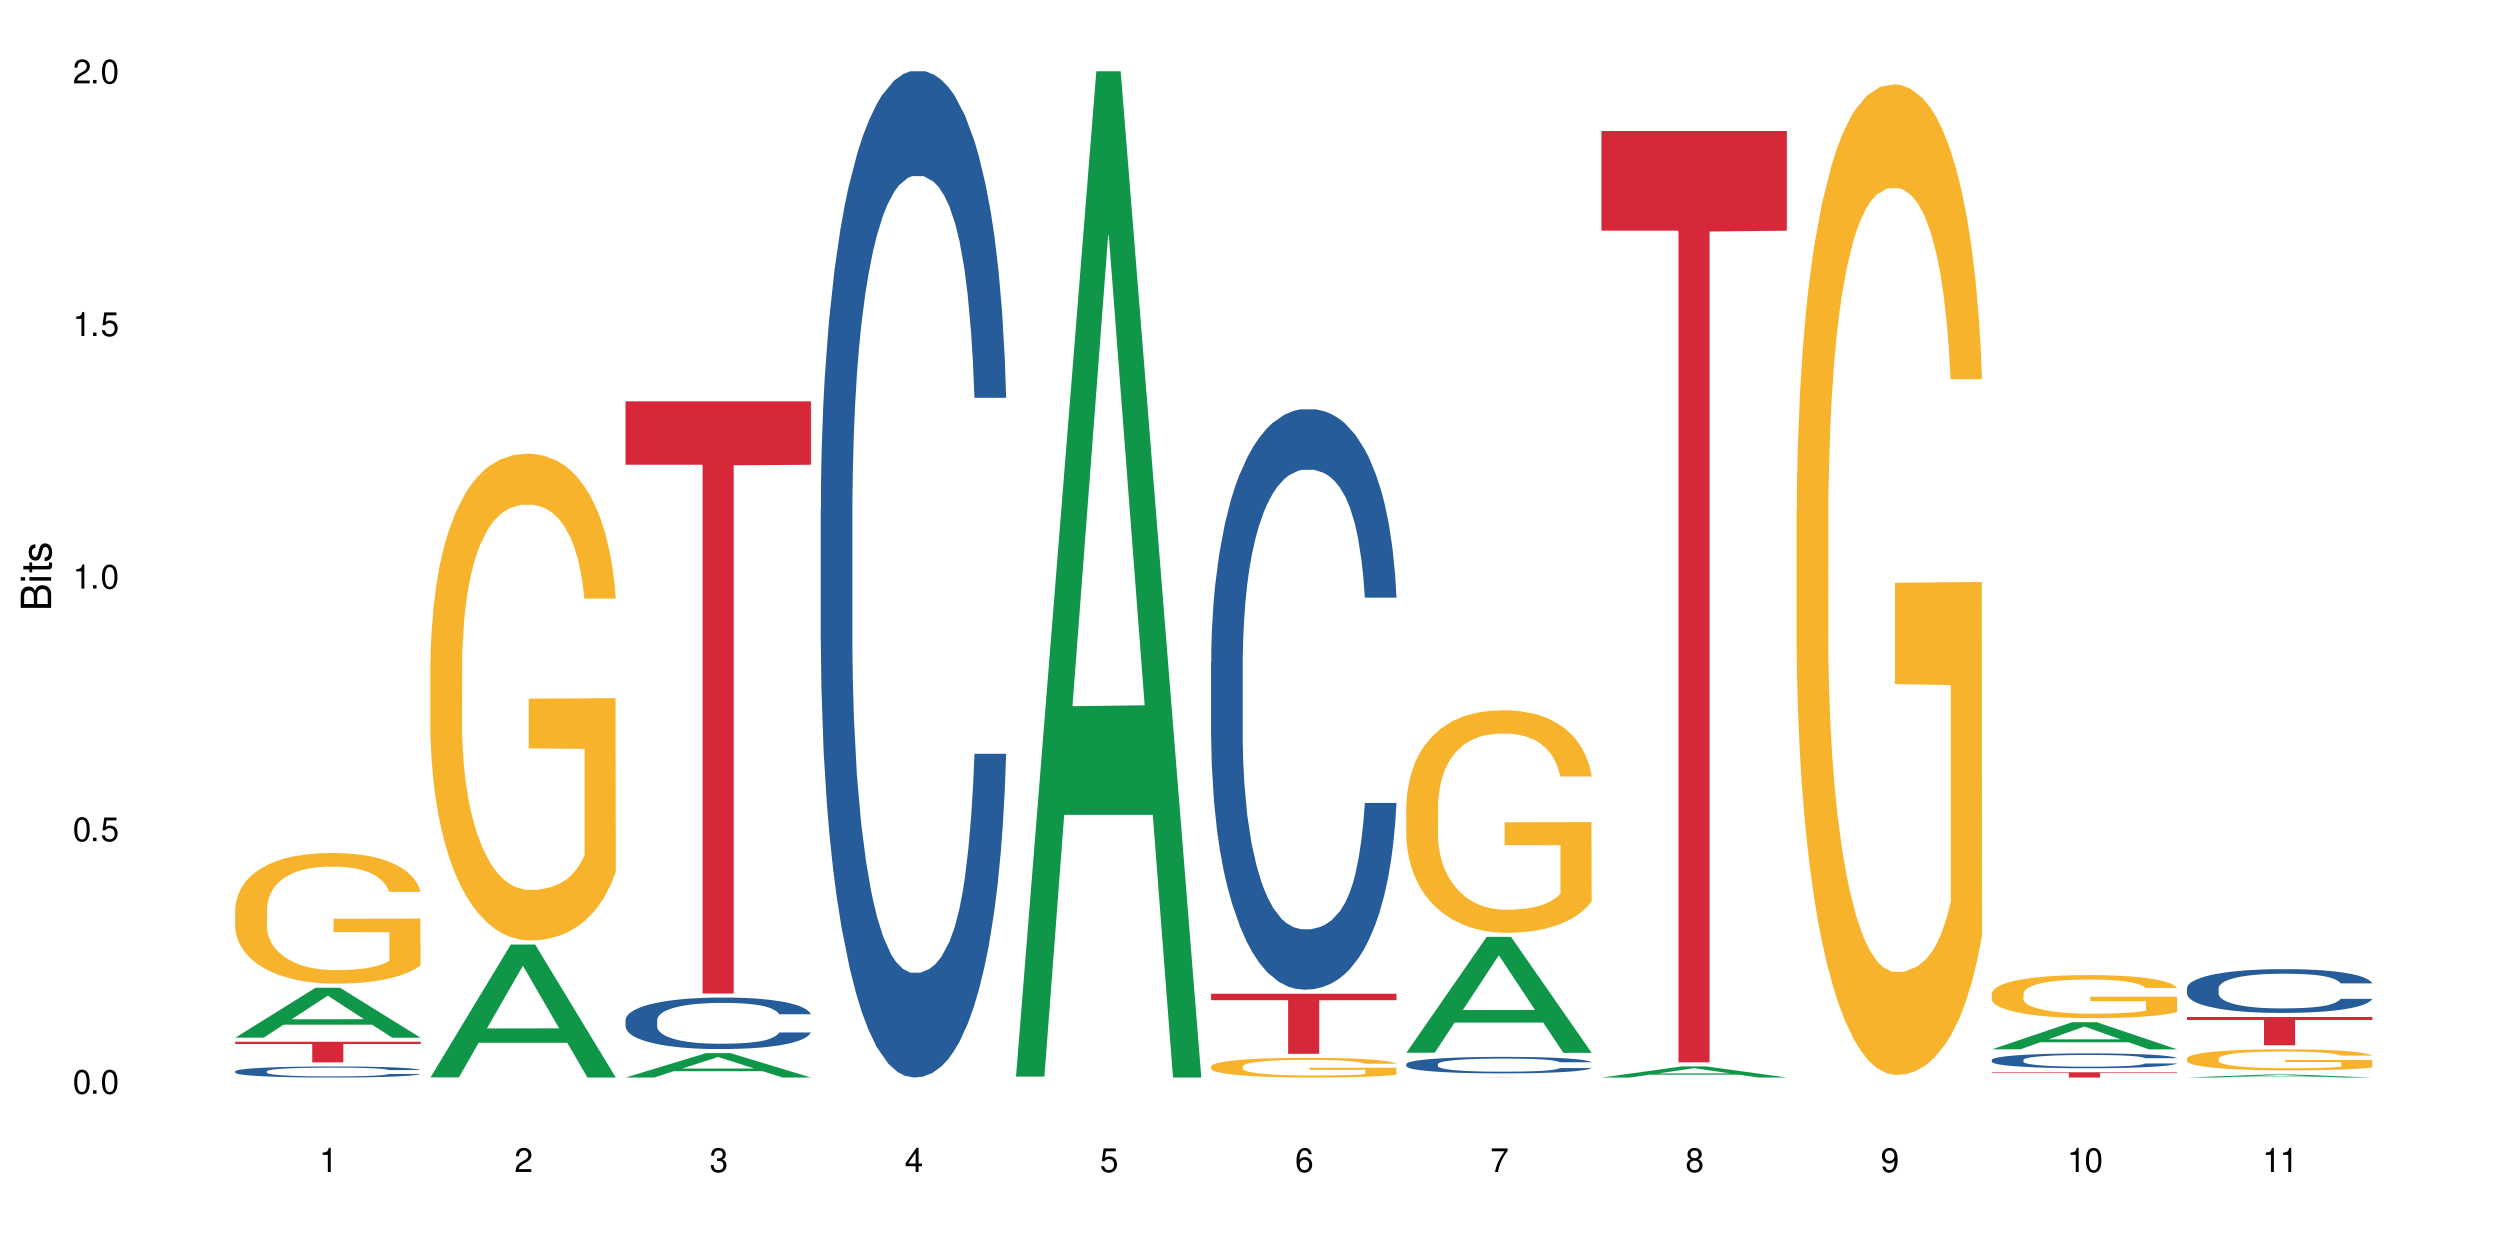
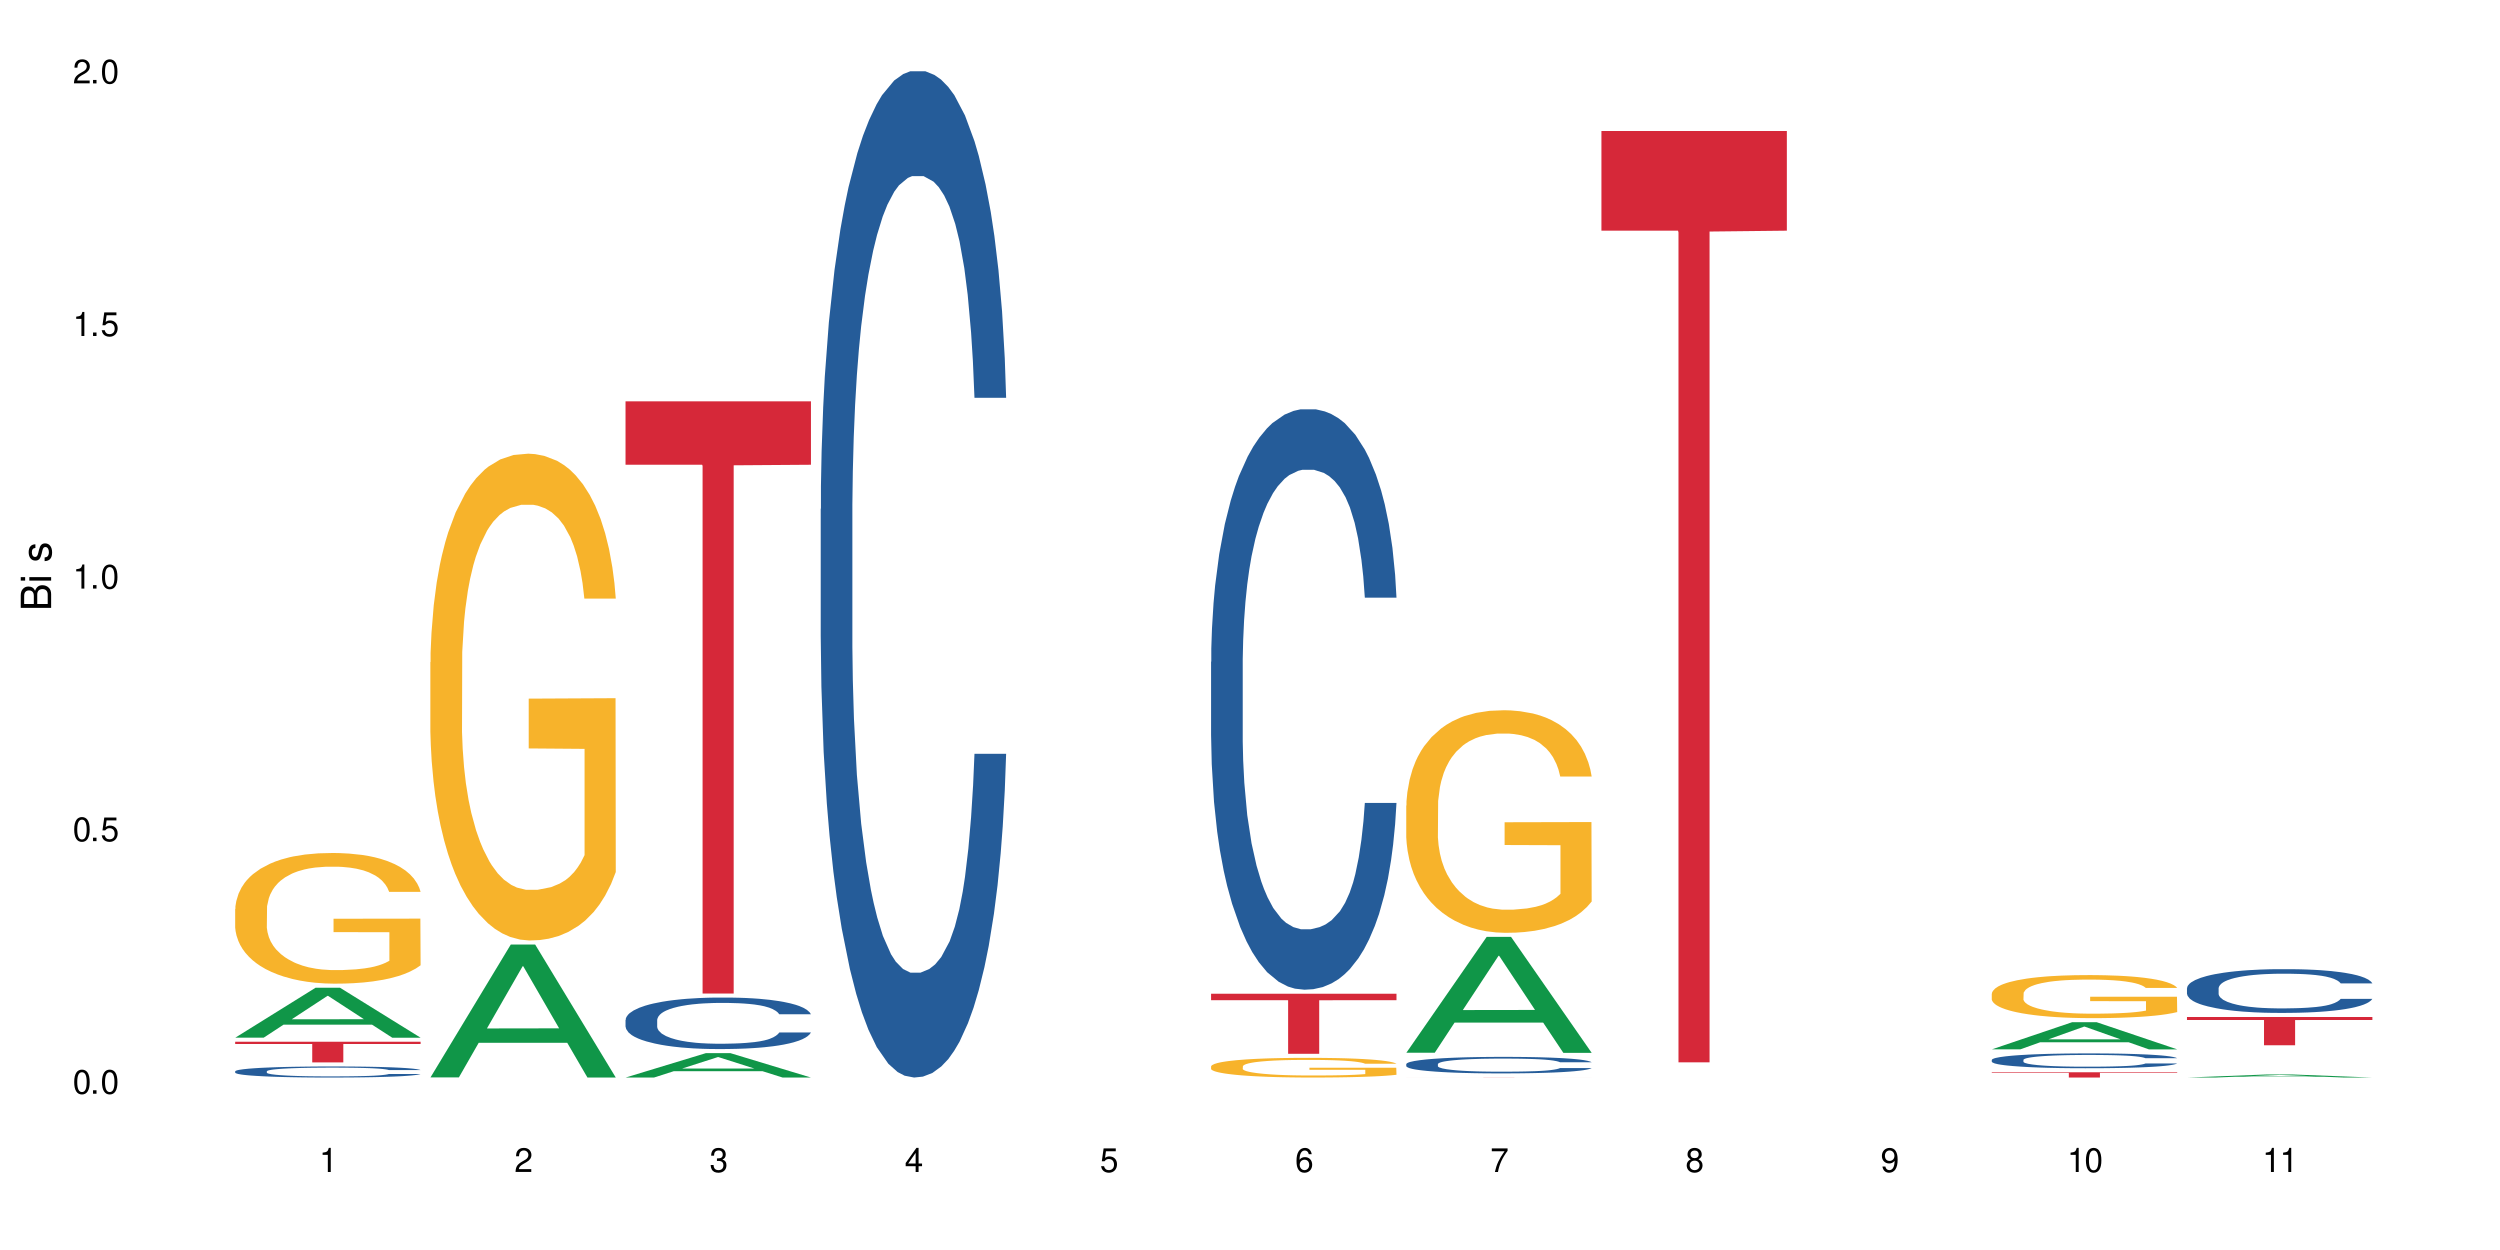
<svg xmlns="http://www.w3.org/2000/svg" xmlns:xlink="http://www.w3.org/1999/xlink" width="720" height="360" viewBox="0 0 720 360">
  <defs>
    <g>
      <g id="glyph-0-0">
</g>
      <g id="glyph-0-1">
        <path d="M 2.641 -6.938 C 2 -6.938 1.422 -6.656 1.078 -6.172 C 0.641 -5.562 0.406 -4.641 0.406 -3.359 C 0.406 -1.016 1.188 0.219 2.641 0.219 C 4.078 0.219 4.859 -1.016 4.859 -3.297 C 4.859 -4.641 4.656 -5.547 4.203 -6.172 C 3.844 -6.656 3.281 -6.938 2.641 -6.938 Z M 2.641 -6.188 C 3.547 -6.188 4 -5.25 4 -3.375 C 4 -1.406 3.562 -0.484 2.625 -0.484 C 1.734 -0.484 1.281 -1.438 1.281 -3.344 C 1.281 -5.25 1.734 -6.188 2.641 -6.188 Z M 2.641 -6.188 " />
      </g>
      <g id="glyph-0-2">
        <path d="M 1.828 -1 L 0.828 -1 L 0.828 0 L 1.828 0 Z M 1.828 -1 " />
      </g>
      <g id="glyph-0-3">
        <path d="M 4.562 -6.797 L 1.062 -6.797 L 0.547 -3.094 L 1.328 -3.094 C 1.719 -3.562 2.047 -3.734 2.578 -3.734 C 3.484 -3.734 4.062 -3.109 4.062 -2.094 C 4.062 -1.125 3.484 -0.531 2.578 -0.531 C 1.828 -0.531 1.375 -0.906 1.188 -1.672 L 0.328 -1.672 C 0.453 -1.109 0.547 -0.844 0.75 -0.594 C 1.125 -0.078 1.828 0.219 2.594 0.219 C 3.969 0.219 4.922 -0.781 4.922 -2.219 C 4.922 -3.562 4.031 -4.484 2.719 -4.484 C 2.25 -4.484 1.859 -4.359 1.469 -4.062 L 1.734 -5.969 L 4.562 -5.969 Z M 4.562 -6.797 " />
      </g>
      <g id="glyph-0-4">
        <path d="M 2.484 -4.938 L 2.484 0 L 3.328 0 L 3.328 -6.938 L 2.766 -6.938 C 2.469 -5.875 2.281 -5.734 0.984 -5.562 L 0.984 -4.938 Z M 2.484 -4.938 " />
      </g>
      <g id="glyph-0-5">
        <path d="M 4.859 -0.828 L 1.281 -0.828 C 1.359 -1.406 1.672 -1.781 2.5 -2.281 L 3.469 -2.828 C 4.406 -3.344 4.906 -4.062 4.906 -4.906 C 4.906 -5.484 4.672 -6.031 4.266 -6.406 C 3.859 -6.766 3.375 -6.938 2.719 -6.938 C 1.859 -6.938 1.219 -6.625 0.844 -6.031 C 0.609 -5.672 0.5 -5.234 0.484 -4.531 L 1.328 -4.531 C 1.359 -5.016 1.406 -5.281 1.531 -5.516 C 1.75 -5.938 2.188 -6.203 2.703 -6.203 C 3.469 -6.203 4.031 -5.641 4.031 -4.891 C 4.031 -4.344 3.719 -3.859 3.125 -3.516 L 2.234 -3 C 0.812 -2.172 0.406 -1.531 0.328 -0.016 L 4.859 -0.016 Z M 4.859 -0.828 " />
      </g>
      <g id="glyph-0-6">
        <path d="M 2.125 -3.188 L 2.578 -3.188 C 3.5 -3.188 3.984 -2.766 3.984 -1.922 C 3.984 -1.062 3.469 -0.531 2.594 -0.531 C 1.656 -0.531 1.203 -1 1.156 -2.016 L 0.312 -2.016 C 0.344 -1.453 0.438 -1.094 0.609 -0.781 C 0.953 -0.109 1.625 0.219 2.547 0.219 C 3.953 0.219 4.859 -0.625 4.859 -1.938 C 4.859 -2.828 4.516 -3.297 3.703 -3.594 C 4.344 -3.844 4.656 -4.328 4.656 -5.031 C 4.656 -6.219 3.875 -6.938 2.578 -6.938 C 1.203 -6.938 0.484 -6.172 0.453 -4.703 L 1.297 -4.703 C 1.312 -5.125 1.344 -5.359 1.453 -5.578 C 1.641 -5.969 2.062 -6.203 2.594 -6.203 C 3.344 -6.203 3.797 -5.75 3.797 -5 C 3.797 -4.516 3.609 -4.219 3.25 -4.047 C 3.016 -3.953 2.703 -3.922 2.125 -3.906 Z M 2.125 -3.188 " />
      </g>
      <g id="glyph-0-7">
        <path d="M 3.141 -1.672 L 3.141 0 L 3.984 0 L 3.984 -1.672 L 4.984 -1.672 L 4.984 -2.438 L 3.984 -2.438 L 3.984 -6.938 L 3.359 -6.938 L 0.266 -2.578 L 0.266 -1.672 Z M 3.141 -2.438 L 1 -2.438 L 3.141 -5.5 Z M 3.141 -2.438 " />
      </g>
      <g id="glyph-0-8">
        <path d="M 4.781 -5.125 C 4.609 -6.266 3.891 -6.938 2.844 -6.938 C 2.094 -6.938 1.422 -6.578 1.031 -5.953 C 0.594 -5.266 0.406 -4.422 0.406 -3.172 C 0.406 -2 0.578 -1.25 0.984 -0.641 C 1.359 -0.078 1.953 0.219 2.703 0.219 C 3.984 0.219 4.922 -0.75 4.922 -2.094 C 4.922 -3.375 4.062 -4.281 2.844 -4.281 C 2.172 -4.281 1.641 -4.031 1.281 -3.516 C 1.281 -5.234 1.828 -6.188 2.797 -6.188 C 3.391 -6.188 3.797 -5.797 3.938 -5.125 Z M 2.734 -3.531 C 3.547 -3.531 4.062 -2.953 4.062 -2.031 C 4.062 -1.156 3.484 -0.531 2.703 -0.531 C 1.922 -0.531 1.328 -1.188 1.328 -2.078 C 1.328 -2.938 1.906 -3.531 2.734 -3.531 Z M 2.734 -3.531 " />
      </g>
      <g id="glyph-0-9">
        <path d="M 4.984 -6.797 L 0.438 -6.797 L 0.438 -5.969 L 4.109 -5.969 C 2.5 -3.656 1.828 -2.234 1.328 0 L 2.219 0 C 2.594 -2.172 3.453 -4.047 4.984 -6.094 Z M 4.984 -6.797 " />
      </g>
      <g id="glyph-0-10">
        <path d="M 3.75 -3.656 C 4.469 -4.094 4.688 -4.438 4.688 -5.078 C 4.688 -6.172 3.844 -6.938 2.641 -6.938 C 1.438 -6.938 0.594 -6.172 0.594 -5.094 C 0.594 -4.438 0.812 -4.094 1.516 -3.656 C 0.734 -3.266 0.359 -2.703 0.359 -1.922 C 0.359 -0.656 1.281 0.219 2.641 0.219 C 3.984 0.219 4.922 -0.656 4.922 -1.922 C 4.922 -2.703 4.531 -3.266 3.75 -3.656 Z M 2.641 -6.188 C 3.359 -6.188 3.812 -5.75 3.812 -5.062 C 3.812 -4.406 3.344 -3.984 2.641 -3.984 C 1.922 -3.984 1.453 -4.406 1.453 -5.078 C 1.453 -5.75 1.922 -6.188 2.641 -6.188 Z M 2.641 -3.266 C 3.484 -3.266 4.062 -2.719 4.062 -1.906 C 4.062 -1.078 3.484 -0.531 2.625 -0.531 C 1.797 -0.531 1.219 -1.094 1.219 -1.906 C 1.219 -2.719 1.781 -3.266 2.641 -3.266 Z M 2.641 -3.266 " />
      </g>
      <g id="glyph-0-11">
        <path d="M 0.516 -1.578 C 0.672 -0.453 1.406 0.219 2.438 0.219 C 3.188 0.219 3.859 -0.141 4.266 -0.766 C 4.688 -1.453 4.891 -2.297 4.891 -3.547 C 4.891 -4.719 4.703 -5.453 4.312 -6.078 C 3.938 -6.641 3.344 -6.938 2.594 -6.938 C 1.297 -6.938 0.359 -5.969 0.359 -4.625 C 0.359 -3.344 1.234 -2.453 2.453 -2.453 C 3.094 -2.453 3.578 -2.672 4.016 -3.203 C 4 -1.484 3.469 -0.531 2.5 -0.531 C 1.906 -0.531 1.484 -0.906 1.359 -1.578 Z M 2.578 -6.203 C 3.375 -6.203 3.969 -5.531 3.969 -4.641 C 3.969 -3.797 3.391 -3.188 2.547 -3.188 C 1.734 -3.188 1.234 -3.766 1.234 -4.688 C 1.234 -5.562 1.797 -6.203 2.578 -6.203 Z M 2.578 -6.203 " />
      </g>
      <g id="glyph-1-0">
</g>
      <g id="glyph-1-1">
        <path d="M 0 -0.953 L 0 -4.891 C 0 -5.719 -0.234 -6.344 -0.734 -6.797 C -1.188 -7.234 -1.812 -7.469 -2.5 -7.469 C -3.547 -7.469 -4.188 -7 -4.625 -5.875 C -4.984 -6.688 -5.625 -7.094 -6.531 -7.094 C -7.172 -7.094 -7.734 -6.859 -8.141 -6.391 C -8.562 -5.922 -8.75 -5.344 -8.75 -4.5 L -8.75 -0.953 Z M -4.984 -2.062 L -7.766 -2.062 L -7.766 -4.219 C -7.766 -4.844 -7.688 -5.203 -7.453 -5.5 C -7.219 -5.812 -6.859 -5.969 -6.375 -5.969 C -5.891 -5.969 -5.531 -5.812 -5.297 -5.5 C -5.062 -5.203 -4.984 -4.844 -4.984 -4.219 Z M -0.984 -2.062 L -4 -2.062 L -4 -4.781 C -4 -5.766 -3.438 -6.359 -2.484 -6.359 C -1.547 -6.359 -0.984 -5.766 -0.984 -4.781 Z M -0.984 -2.062 " />
      </g>
      <g id="glyph-1-2">
        <path d="M -6.281 -1.797 L -6.281 -0.797 L 0 -0.797 L 0 -1.797 Z M -8.75 -1.797 L -8.75 -0.797 L -7.484 -0.797 L -7.484 -1.797 Z M -8.75 -1.797 " />
      </g>
      <g id="glyph-1-3">
-         <path d="M -6.281 -3.047 L -6.281 -2.016 L -8.016 -2.016 L -8.016 -1.016 L -6.281 -1.016 L -6.281 -0.172 L -5.469 -0.172 L -5.469 -1.016 L -0.719 -1.016 C -0.078 -1.016 0.281 -1.453 0.281 -2.234 C 0.281 -2.5 0.25 -2.719 0.188 -3.047 L -0.641 -3.047 C -0.609 -2.906 -0.594 -2.766 -0.594 -2.562 C -0.594 -2.141 -0.719 -2.016 -1.156 -2.016 L -5.469 -2.016 L -5.469 -3.047 Z M -6.281 -3.047 " />
-       </g>
+         </g>
      <g id="glyph-1-4">
        <path d="M -4.531 -5.25 C -5.766 -5.25 -6.469 -4.422 -6.469 -2.969 C -6.469 -1.516 -5.719 -0.562 -4.547 -0.562 C -3.562 -0.562 -3.094 -1.062 -2.734 -2.562 L -2.516 -3.484 C -2.344 -4.188 -2.094 -4.469 -1.641 -4.469 C -1.047 -4.469 -0.641 -3.875 -0.641 -3 C -0.641 -2.453 -0.797 -2 -1.062 -1.75 C -1.25 -1.594 -1.422 -1.531 -1.875 -1.469 L -1.875 -0.406 C -0.422 -0.453 0.281 -1.266 0.281 -2.922 C 0.281 -4.5 -0.5 -5.516 -1.719 -5.516 C -2.656 -5.516 -3.172 -4.984 -3.469 -3.734 L -3.703 -2.766 C -3.891 -1.953 -4.156 -1.609 -4.594 -1.609 C -5.188 -1.609 -5.547 -2.125 -5.547 -2.938 C -5.547 -3.75 -5.203 -4.172 -4.531 -4.203 Z M -4.531 -5.25 " />
      </g>
    </g>
  </defs>
  <rect x="-72" y="-36" width="864" height="432" fill="rgb(100%, 100%, 100%)" fill-opacity="1" />
  <path fill-rule="nonzero" fill="rgb(6.275%, 58.824%, 28.235%)" fill-opacity="1" d="M 67.73 298.848 L 67.789 298.836 L 90.895 284.461 L 97.91 284.461 L 121.133 298.863 L 112.973 298.863 L 107.152 295.105 L 81.652 295.105 L 75.945 298.848 L 67.73 298.848 L 84.105 293.547 L 104.816 293.535 L 94.488 286.812 L 94.375 286.801 L 94.262 286.84 L 84.047 293.535 L 84.105 293.547 Z M 67.73 298.848 " />
  <path fill-rule="nonzero" fill="rgb(14.51%, 36.078%, 60%)" fill-opacity="1" d="M 67.73 308.531 L 67.797 308.527 L 67.797 308.461 L 67.992 308.348 L 68.449 308.207 L 68.902 308.113 L 70.074 307.941 L 71.703 307.773 L 73.398 307.648 L 74.633 307.57 L 75.742 307.512 L 78.281 307.406 L 79.91 307.348 L 81.668 307.301 L 83.816 307.25 L 85.379 307.223 L 88.895 307.176 L 91.5 307.152 L 93.52 307.145 L 97.883 307.145 L 100.488 307.156 L 102.375 307.172 L 104.461 307.195 L 106.219 307.223 L 109.281 307.285 L 112.016 307.367 L 113.254 307.414 L 115.207 307.504 L 116.703 307.59 L 117.746 307.668 L 118.918 307.773 L 119.961 307.906 L 120.742 308.055 L 121.133 308.18 L 112.016 308.18 L 111.559 308.062 L 111.039 307.973 L 110.062 307.852 L 109.086 307.77 L 107.715 307.684 L 106.48 307.629 L 104.785 307.574 L 103.289 307.539 L 101.727 307.512 L 100.227 307.496 L 97.363 307.477 L 94.039 307.477 L 92.805 307.484 L 90.262 307.508 L 88.895 307.527 L 86.941 307.566 L 85.574 307.605 L 83.945 307.664 L 82.84 307.715 L 81.473 307.789 L 80.496 307.855 L 79.387 307.953 L 78.738 308.023 L 78.152 308.105 L 77.629 308.203 L 77.238 308.305 L 76.977 308.414 L 76.848 308.516 L 76.848 308.969 L 76.977 309.074 L 77.305 309.195 L 78.152 309.375 L 79.387 309.527 L 80.82 309.652 L 82.188 309.738 L 82.969 309.777 L 84.012 309.824 L 85.641 309.883 L 87.984 309.941 L 89.352 309.965 L 91.438 309.988 L 93.586 310 L 96.449 310 L 98.988 309.988 L 100.684 309.973 L 102.441 309.949 L 104.852 309.902 L 106.348 309.855 L 107.652 309.801 L 108.629 309.742 L 109.281 309.699 L 110.258 309.605 L 111.039 309.508 L 111.625 309.406 L 112.016 309.309 L 121.133 309.309 L 120.742 309.422 L 120.156 309.539 L 119.57 309.621 L 118.656 309.723 L 117.613 309.812 L 116.117 309.914 L 114.879 309.984 L 113.254 310.055 L 111.754 310.109 L 110.125 310.16 L 107.715 310.219 L 106.152 310.246 L 104.461 310.273 L 102.441 310.297 L 99.902 310.316 L 97.168 310.328 L 94.625 310.332 L 91.891 310.328 L 89.871 310.316 L 87.203 310.289 L 83.883 310.234 L 81.473 310.18 L 79.582 310.125 L 77.957 310.066 L 76.133 309.988 L 73.789 309.859 L 72.355 309.762 L 71.379 309.68 L 70.27 309.566 L 69.488 309.465 L 68.578 309.301 L 67.926 309.094 L 67.73 308.934 Z M 67.73 308.531 " />
  <path fill-rule="nonzero" fill="rgb(96.863%, 70.196%, 16.863%)" fill-opacity="1" d="M 67.73 261.781 L 67.797 261.746 L 67.797 261.059 L 68.055 259.512 L 68.707 257.379 L 69.555 255.629 L 70.465 254.254 L 71.051 253.531 L 72.027 252.5 L 72.875 251.742 L 75.023 250.195 L 77.762 248.754 L 79.258 248.133 L 80.949 247.551 L 83.359 246.898 L 84.469 246.656 L 87.855 246.105 L 91.695 245.762 L 95.93 245.66 L 97.883 245.695 L 100.555 245.832 L 104.199 246.211 L 106.285 246.555 L 107.91 246.898 L 109.605 247.344 L 111.688 248.031 L 113.645 248.855 L 115.207 249.68 L 116.77 250.711 L 118.07 251.812 L 119.18 253.016 L 120.156 254.457 L 120.742 255.66 L 121.133 256.863 L 112.078 256.863 L 111.559 255.66 L 110.973 254.734 L 109.996 253.598 L 109.02 252.773 L 108.043 252.121 L 106.219 251.227 L 104.656 250.676 L 102.703 250.195 L 100.812 249.887 L 98.664 249.68 L 97.363 249.613 L 93.91 249.613 L 90.785 249.852 L 88.961 250.129 L 87.66 250.402 L 85.836 250.918 L 84.727 251.332 L 84.078 251.605 L 82.125 252.672 L 80.82 253.633 L 80.105 254.285 L 79.191 255.316 L 78.543 256.246 L 77.824 257.621 L 77.434 258.652 L 76.914 260.988 L 76.848 267.176 L 77.043 268.484 L 77.434 269.891 L 77.957 271.129 L 78.738 272.434 L 79.52 273.434 L 80.887 274.773 L 82.059 275.668 L 82.969 276.25 L 84.727 277.18 L 85.445 277.488 L 87.137 278.105 L 88.895 278.59 L 91.047 279 L 92.672 279.207 L 95.277 279.379 L 98.598 279.379 L 102.508 279.172 L 104.98 278.898 L 106.676 278.621 L 107.781 278.383 L 109.148 278.004 L 110.125 277.66 L 111.039 277.281 L 112.145 276.699 L 112.145 268.484 L 96.059 268.449 L 96.059 264.598 L 121.066 264.562 L 121.133 278.004 L 119.766 278.934 L 118.07 279.824 L 116.441 280.512 L 114.75 281.098 L 112.34 281.75 L 110.387 282.164 L 107.391 282.645 L 104.656 282.953 L 101.789 283.16 L 99.25 283.262 L 96.254 283.297 L 93.586 283.227 L 90.719 283.023 L 88.441 282.746 L 86.355 282.402 L 84.273 281.957 L 81.668 281.234 L 79.973 280.648 L 78.215 279.93 L 76.457 279.07 L 74.895 278.141 L 73.852 277.418 L 72.812 276.594 L 71.703 275.562 L 70.66 274.395 L 69.879 273.328 L 69.164 272.125 L 68.645 270.992 L 68.121 269.445 L 67.859 268.207 L 67.73 267.141 Z M 67.73 261.781 " />
  <path fill-rule="nonzero" fill="rgb(83.922%, 15.686%, 22.353%)" fill-opacity="1" d="M 67.73 300.027 L 121.133 300.027 L 121.133 300.664 L 98.875 300.672 L 98.875 305.98 L 89.922 305.98 L 89.922 300.676 L 89.793 300.664 L 67.73 300.664 Z M 67.73 300.027 " />
  <path fill-rule="nonzero" fill="rgb(6.275%, 58.824%, 28.235%)" fill-opacity="1" d="M 123.941 310.297 L 124 310.262 L 147.105 272.027 L 154.125 272.027 L 177.344 310.332 L 169.184 310.332 L 163.367 300.332 L 137.863 300.332 L 132.156 310.297 L 123.941 310.297 L 140.316 296.195 L 161.027 296.16 L 150.699 278.285 L 150.586 278.25 L 150.473 278.355 L 140.258 296.16 L 140.316 296.195 Z M 123.941 310.297 " />
  <path fill-rule="nonzero" fill="rgb(96.863%, 70.196%, 16.863%)" fill-opacity="1" d="M 123.941 190.707 L 124.008 190.578 L 124.008 188.02 L 124.27 182.258 L 124.918 174.316 L 125.766 167.789 L 126.676 162.668 L 127.266 159.977 L 128.242 156.137 L 129.086 153.32 L 131.234 147.559 L 133.973 142.18 L 135.469 139.875 L 137.164 137.699 L 139.57 135.266 L 140.68 134.371 L 144.066 132.32 L 147.906 131.039 L 152.141 130.656 L 154.094 130.785 L 156.766 131.297 L 160.41 132.703 L 162.496 133.984 L 164.125 135.266 L 165.816 136.93 L 167.902 139.492 L 169.855 142.562 L 171.418 145.637 L 172.98 149.477 L 174.281 153.574 L 175.391 158.059 L 176.367 163.434 L 176.953 167.918 L 177.344 172.398 L 168.293 172.398 L 167.77 167.918 L 167.184 164.461 L 166.207 160.234 L 165.23 157.16 L 164.254 154.727 L 162.43 151.398 L 160.867 149.352 L 158.914 147.559 L 157.023 146.406 L 154.875 145.637 L 153.574 145.383 L 150.121 145.383 L 146.996 146.277 L 145.172 147.301 L 143.871 148.324 L 142.047 150.246 L 140.941 151.781 L 140.289 152.809 L 138.336 156.777 L 137.031 160.363 L 136.316 162.793 L 135.402 166.637 L 134.754 170.094 L 134.035 175.215 L 133.645 179.055 L 133.125 187.762 L 133.059 210.809 L 133.254 215.676 L 133.645 220.926 L 134.168 225.535 L 134.949 230.402 L 135.73 234.113 L 137.098 239.105 L 138.27 242.438 L 139.18 244.613 L 140.941 248.07 L 141.656 249.223 L 143.348 251.527 L 145.109 253.32 L 147.258 254.855 L 148.883 255.625 L 151.488 256.266 L 154.812 256.266 L 158.719 255.496 L 161.191 254.473 L 162.887 253.449 L 163.992 252.551 L 165.359 251.145 L 166.336 249.863 L 167.25 248.453 L 168.355 246.277 L 168.355 215.676 L 152.27 215.547 L 152.27 201.207 L 177.277 201.078 L 177.344 251.145 L 175.977 254.602 L 174.281 257.93 L 172.656 260.488 L 170.961 262.668 L 168.551 265.102 L 166.598 266.637 L 163.602 268.43 L 160.867 269.582 L 158 270.348 L 155.461 270.734 L 152.465 270.863 L 149.797 270.605 L 146.93 269.836 L 144.652 268.812 L 142.566 267.531 L 140.484 265.867 L 137.879 263.18 L 136.188 261.004 L 134.426 258.312 L 132.668 255.113 L 131.105 251.656 L 130.062 248.965 L 129.023 245.895 L 127.914 242.051 L 126.871 237.699 L 126.09 233.73 L 125.375 229.25 L 124.855 225.023 L 124.332 219.262 L 124.074 214.652 L 123.941 210.684 Z M 123.941 190.707 " />
  <path fill-rule="nonzero" fill="rgb(6.275%, 58.824%, 28.235%)" fill-opacity="1" d="M 180.152 310.324 L 180.211 310.32 L 203.316 303.297 L 210.336 303.297 L 233.555 310.332 L 225.395 310.332 L 219.578 308.496 L 194.074 308.496 L 188.371 310.324 L 180.152 310.324 L 196.527 307.734 L 217.238 307.73 L 206.91 304.445 L 206.797 304.438 L 206.684 304.457 L 196.473 307.73 L 196.527 307.734 Z M 180.152 310.324 " />
  <path fill-rule="nonzero" fill="rgb(14.51%, 36.078%, 60%)" fill-opacity="1" d="M 180.152 293.754 L 180.219 293.742 L 180.219 293.414 L 180.414 292.898 L 180.871 292.25 L 181.324 291.801 L 182.5 291.004 L 184.125 290.23 L 185.82 289.633 L 187.059 289.281 L 188.164 289.012 L 190.703 288.508 L 192.332 288.25 L 194.09 288.02 L 196.238 287.789 L 197.801 287.652 L 201.32 287.438 L 203.922 287.344 L 205.941 287.301 L 210.305 287.301 L 212.91 287.355 L 214.801 287.422 L 216.883 287.531 L 218.641 287.652 L 221.703 287.953 L 224.438 288.332 L 225.676 288.551 L 227.629 288.969 L 229.125 289.375 L 230.168 289.727 L 231.34 290.23 L 232.383 290.84 L 233.164 291.531 L 233.555 292.113 L 224.438 292.113 L 223.98 291.57 L 223.461 291.152 L 222.484 290.598 L 221.508 290.203 L 220.141 289.809 L 218.902 289.551 L 217.207 289.293 L 215.711 289.133 L 214.148 289.012 L 212.648 288.93 L 209.785 288.848 L 206.465 288.848 L 205.227 288.875 L 202.688 288.984 L 201.32 289.078 L 199.363 289.266 L 197.996 289.445 L 196.371 289.715 L 195.262 289.945 L 193.895 290.297 L 192.918 290.609 L 191.812 291.059 L 191.16 291.395 L 190.574 291.773 L 190.051 292.223 L 189.66 292.695 L 189.402 293.199 L 189.27 293.688 L 189.27 295.789 L 189.402 296.277 L 189.727 296.844 L 190.574 297.672 L 191.812 298.391 L 193.242 298.961 L 194.609 299.367 L 195.395 299.555 L 196.434 299.773 L 198.062 300.043 L 200.406 300.316 L 201.773 300.426 L 203.859 300.531 L 206.008 300.586 L 208.875 300.586 L 211.414 300.531 L 213.105 300.465 L 214.863 300.355 L 217.273 300.125 L 218.773 299.91 L 220.074 299.652 L 221.051 299.395 L 221.703 299.176 L 222.68 298.758 L 223.461 298.297 L 224.047 297.82 L 224.438 297.359 L 233.555 297.359 L 233.164 297.902 L 232.578 298.43 L 231.992 298.824 L 231.082 299.297 L 230.039 299.719 L 228.539 300.195 L 227.305 300.504 L 225.676 300.844 L 224.176 301.102 L 222.551 301.332 L 220.141 301.602 L 218.578 301.738 L 216.883 301.859 L 214.863 301.969 L 212.324 302.062 L 209.59 302.117 L 207.051 302.133 L 204.316 302.105 L 202.297 302.051 L 199.625 301.93 L 196.305 301.684 L 193.895 301.426 L 192.008 301.168 L 190.379 300.898 L 188.555 300.531 L 186.211 299.938 L 184.777 299.477 L 183.801 299.094 L 182.695 298.566 L 181.914 298.094 L 181 297.332 L 180.348 296.371 L 180.152 295.625 Z M 180.152 293.754 " />
  <path fill-rule="nonzero" fill="rgb(83.922%, 15.686%, 22.353%)" fill-opacity="1" d="M 180.152 115.59 L 233.555 115.59 L 233.555 133.848 L 211.301 134.008 L 211.301 286.137 L 202.344 286.137 L 202.344 134.168 L 202.215 133.848 L 180.152 133.848 Z M 180.152 115.59 " />
  <path fill-rule="nonzero" fill="rgb(14.51%, 36.078%, 60%)" fill-opacity="1" d="M 236.367 146.621 L 236.43 146.355 L 236.43 140 L 236.625 129.934 L 237.082 117.215 L 237.539 108.477 L 238.711 92.844 L 240.34 77.746 L 242.031 66.09 L 243.27 59.203 L 244.375 53.902 L 246.914 44.102 L 248.543 39.07 L 250.301 34.566 L 252.449 30.062 L 254.016 27.414 L 257.531 23.176 L 260.137 21.32 L 262.152 20.527 L 266.516 20.527 L 269.121 21.586 L 271.012 22.91 L 273.094 25.031 L 274.852 27.414 L 277.914 33.242 L 280.648 40.66 L 281.887 44.898 L 283.84 53.109 L 285.34 61.055 L 286.379 67.945 L 287.551 77.746 L 288.594 89.668 L 289.375 103.176 L 289.766 114.566 L 280.648 114.566 L 280.191 103.973 L 279.672 95.758 L 278.695 84.898 L 277.719 77.215 L 276.352 69.535 L 275.113 64.5 L 273.422 59.469 L 271.922 56.289 L 270.359 53.902 L 268.863 52.316 L 265.996 50.727 L 262.676 50.727 L 261.438 51.254 L 258.898 53.375 L 257.531 55.23 L 255.578 58.938 L 254.211 62.383 L 252.582 67.68 L 251.473 72.184 L 250.105 79.07 L 249.129 85.164 L 248.023 93.906 L 247.371 100.527 L 246.785 107.945 L 246.266 116.688 L 245.875 125.957 L 245.613 135.762 L 245.484 145.297 L 245.484 186.355 L 245.613 195.895 L 245.938 207.02 L 246.785 223.18 L 248.023 237.219 L 249.457 248.344 L 250.824 256.293 L 251.605 260 L 252.645 264.238 L 254.273 269.535 L 256.617 274.836 L 257.984 276.953 L 260.07 279.074 L 262.219 280.133 L 265.086 280.133 L 267.625 279.074 L 269.316 277.75 L 271.074 275.629 L 273.484 271.125 L 274.984 266.887 L 276.285 261.855 L 277.262 256.82 L 277.914 252.582 L 278.891 244.371 L 279.672 235.363 L 280.258 226.094 L 280.648 217.086 L 289.766 217.086 L 289.375 227.684 L 288.789 238.012 L 288.203 245.695 L 287.293 254.969 L 286.25 263.18 L 284.75 272.449 L 283.516 278.543 L 281.887 285.168 L 280.387 290.199 L 278.762 294.703 L 276.352 300 L 274.789 302.648 L 273.094 305.035 L 271.074 307.152 L 268.535 309.008 L 265.801 310.066 L 263.262 310.332 L 260.527 309.801 L 258.508 308.742 L 255.836 306.359 L 252.516 301.59 L 250.105 296.559 L 248.219 291.523 L 246.59 286.227 L 244.766 279.074 L 242.422 267.418 L 240.988 258.41 L 240.012 250.992 L 238.906 240.664 L 238.125 231.391 L 237.211 216.555 L 236.562 197.746 L 236.367 183.18 Z M 236.367 146.621 " />
-   <path fill-rule="nonzero" fill="rgb(6.275%, 58.824%, 28.235%)" fill-opacity="1" d="M 292.578 310.059 L 292.633 309.789 L 315.738 20.527 L 322.758 20.527 L 345.977 310.332 L 337.82 310.332 L 332 234.684 L 306.496 234.684 L 300.793 310.059 L 292.578 310.059 L 308.949 203.391 L 329.66 203.117 L 319.336 67.875 L 319.219 67.602 L 319.105 68.418 L 308.895 203.117 L 308.949 203.391 Z M 292.578 310.059 " />
  <path fill-rule="nonzero" fill="rgb(14.51%, 36.078%, 60%)" fill-opacity="1" d="M 348.789 190.609 L 348.852 190.457 L 348.852 186.789 L 349.051 180.984 L 349.504 173.648 L 349.961 168.609 L 351.133 159.594 L 352.762 150.883 L 354.453 144.16 L 355.691 140.188 L 356.797 137.129 L 359.34 131.477 L 360.965 128.574 L 362.727 125.977 L 364.875 123.379 L 366.438 121.852 L 369.953 119.406 L 372.559 118.336 L 374.578 117.879 L 378.941 117.879 L 381.547 118.488 L 383.434 119.254 L 385.52 120.477 L 387.277 121.852 L 390.336 125.211 L 393.07 129.492 L 394.309 131.938 L 396.262 136.672 L 397.762 141.258 L 398.805 145.23 L 399.977 150.883 L 401.016 157.758 L 401.797 165.551 L 402.188 172.121 L 393.07 172.121 L 392.617 166.012 L 392.094 161.273 L 391.117 155.008 L 390.141 150.578 L 388.773 146.145 L 387.535 143.242 L 385.844 140.34 L 384.344 138.508 L 382.781 137.129 L 381.285 136.215 L 378.418 135.297 L 375.098 135.297 L 373.859 135.602 L 371.32 136.824 L 369.953 137.895 L 368 140.035 L 366.633 142.02 L 365.004 145.078 L 363.898 147.676 L 362.531 151.648 L 361.551 155.16 L 360.445 160.203 L 359.793 164.023 L 359.207 168.301 L 358.688 173.344 L 358.297 178.691 L 358.035 184.348 L 357.906 189.848 L 357.906 213.531 L 358.035 219.031 L 358.363 225.449 L 359.207 234.77 L 360.445 242.867 L 361.879 249.285 L 363.246 253.871 L 364.027 256.008 L 365.07 258.453 L 366.695 261.508 L 369.043 264.566 L 370.41 265.789 L 372.492 267.012 L 374.641 267.621 L 377.508 267.621 L 380.047 267.012 L 381.742 266.246 L 383.5 265.023 L 385.91 262.426 L 387.406 259.98 L 388.707 257.078 L 389.688 254.176 L 390.336 251.73 L 391.312 246.992 L 392.094 241.797 L 392.68 236.449 L 393.07 231.254 L 402.188 231.254 L 401.797 237.367 L 401.211 243.328 L 400.625 247.758 L 399.715 253.105 L 398.672 257.844 L 397.176 263.191 L 395.938 266.703 L 394.309 270.523 L 392.812 273.43 L 391.184 276.027 L 388.773 279.082 L 387.211 280.609 L 385.52 281.984 L 383.5 283.207 L 380.961 284.277 L 378.223 284.887 L 375.684 285.039 L 372.949 284.734 L 370.93 284.125 L 368.262 282.75 L 364.938 280 L 362.531 277.094 L 360.641 274.191 L 359.012 271.137 L 357.188 267.012 L 354.844 260.289 L 353.41 255.094 L 352.434 250.812 L 351.328 244.855 L 350.547 239.508 L 349.637 230.949 L 348.984 220.102 L 348.789 211.695 Z M 348.789 190.609 " />
  <path fill-rule="nonzero" fill="rgb(96.863%, 70.196%, 16.863%)" fill-opacity="1" d="M 348.789 307.086 L 348.852 307.082 L 348.852 306.977 L 349.113 306.746 L 349.766 306.422 L 350.613 306.16 L 351.523 305.953 L 352.109 305.844 L 353.086 305.688 L 353.934 305.574 L 356.082 305.34 L 358.816 305.121 L 360.316 305.031 L 362.008 304.941 L 364.418 304.844 L 365.523 304.805 L 368.91 304.723 L 372.754 304.672 L 376.988 304.656 L 378.941 304.66 L 381.609 304.684 L 385.258 304.738 L 387.34 304.789 L 388.969 304.844 L 390.664 304.91 L 392.746 305.016 L 394.699 305.137 L 396.262 305.262 L 397.824 305.418 L 399.129 305.586 L 400.234 305.766 L 401.211 305.984 L 401.797 306.164 L 402.188 306.348 L 393.137 306.348 L 392.617 306.164 L 392.031 306.023 L 391.055 305.855 L 390.078 305.73 L 389.098 305.629 L 387.277 305.496 L 385.715 305.414 L 383.758 305.34 L 381.871 305.293 L 379.723 305.262 L 378.418 305.254 L 374.969 305.254 L 371.844 305.289 L 370.02 305.328 L 368.715 305.371 L 366.891 305.449 L 365.785 305.512 L 365.133 305.555 L 363.18 305.715 L 361.879 305.859 L 361.16 305.957 L 360.25 306.113 L 359.598 306.254 L 358.883 306.461 L 358.492 306.617 L 357.969 306.969 L 357.906 307.902 L 358.102 308.098 L 358.492 308.312 L 359.012 308.496 L 359.793 308.695 L 360.574 308.844 L 361.941 309.047 L 363.117 309.18 L 364.027 309.27 L 365.785 309.41 L 366.5 309.457 L 368.195 309.551 L 369.953 309.621 L 372.102 309.684 L 373.73 309.715 L 376.336 309.742 L 379.656 309.742 L 383.562 309.711 L 386.039 309.668 L 387.73 309.629 L 388.84 309.59 L 390.207 309.535 L 391.184 309.48 L 392.094 309.426 L 393.203 309.336 L 393.203 308.098 L 377.117 308.094 L 377.117 307.512 L 402.125 307.508 L 402.188 309.535 L 400.82 309.676 L 399.129 309.809 L 397.5 309.914 L 395.809 310 L 393.398 310.098 L 391.445 310.16 L 388.449 310.234 L 385.715 310.281 L 382.848 310.312 L 380.309 310.328 L 377.312 310.332 L 374.641 310.32 L 371.777 310.289 L 369.496 310.25 L 367.414 310.199 L 365.328 310.129 L 362.727 310.02 L 361.031 309.934 L 359.273 309.824 L 357.516 309.695 L 355.953 309.555 L 354.91 309.445 L 353.867 309.32 L 352.762 309.168 L 351.719 308.988 L 350.938 308.828 L 350.223 308.648 L 349.699 308.477 L 349.18 308.242 L 348.918 308.059 L 348.789 307.895 Z M 348.789 307.086 " />
  <path fill-rule="nonzero" fill="rgb(83.922%, 15.686%, 22.353%)" fill-opacity="1" d="M 348.789 286.203 L 402.188 286.203 L 402.188 288.055 L 379.934 288.07 L 379.934 303.492 L 370.98 303.492 L 370.98 288.086 L 370.848 288.055 L 348.789 288.055 Z M 348.789 286.203 " />
  <path fill-rule="nonzero" fill="rgb(6.275%, 58.824%, 28.235%)" fill-opacity="1" d="M 405 303.188 L 405.059 303.156 L 428.164 269.82 L 435.18 269.82 L 458.402 303.219 L 450.242 303.219 L 444.422 294.5 L 418.922 294.5 L 413.215 303.188 L 405 303.188 L 421.375 290.895 L 442.082 290.863 L 431.758 275.277 L 431.645 275.246 L 431.527 275.34 L 421.316 290.863 L 421.375 290.895 Z M 405 303.188 " />
  <path fill-rule="nonzero" fill="rgb(14.51%, 36.078%, 60%)" fill-opacity="1" d="M 405 306.453 L 405.066 306.449 L 405.066 306.344 L 405.262 306.18 L 405.715 305.969 L 406.172 305.828 L 407.344 305.57 L 408.973 305.324 L 410.664 305.133 L 411.902 305.02 L 413.012 304.934 L 415.551 304.77 L 417.18 304.688 L 418.938 304.613 L 421.086 304.539 L 422.648 304.496 L 426.164 304.426 L 428.77 304.398 L 430.789 304.383 L 435.152 304.383 L 437.758 304.402 L 439.645 304.422 L 441.73 304.457 L 443.488 304.496 L 446.547 304.594 L 449.285 304.715 L 450.52 304.785 L 452.473 304.918 L 453.973 305.051 L 455.016 305.16 L 456.188 305.324 L 457.227 305.52 L 458.012 305.738 L 458.402 305.926 L 449.285 305.926 L 448.828 305.754 L 448.309 305.617 L 447.328 305.441 L 446.352 305.312 L 444.984 305.188 L 443.746 305.105 L 442.055 305.023 L 440.559 304.973 L 438.992 304.934 L 437.496 304.906 L 434.629 304.879 L 431.309 304.879 L 430.07 304.887 L 427.531 304.922 L 426.164 304.953 L 424.211 305.016 L 422.844 305.07 L 421.215 305.156 L 420.109 305.23 L 418.742 305.344 L 417.766 305.445 L 416.656 305.59 L 416.004 305.695 L 415.418 305.816 L 414.898 305.961 L 414.508 306.113 L 414.246 306.273 L 414.117 306.43 L 414.117 307.105 L 414.246 307.262 L 414.574 307.445 L 415.418 307.707 L 416.656 307.938 L 418.09 308.121 L 419.457 308.254 L 420.238 308.312 L 421.281 308.383 L 422.91 308.469 L 425.254 308.555 L 426.621 308.59 L 428.703 308.625 L 430.855 308.645 L 433.719 308.645 L 436.258 308.625 L 437.953 308.605 L 439.711 308.57 L 442.121 308.496 L 443.617 308.426 L 444.922 308.344 L 445.898 308.262 L 446.547 308.191 L 447.523 308.055 L 448.309 307.91 L 448.895 307.758 L 449.285 307.609 L 458.402 307.609 L 458.012 307.781 L 457.426 307.953 L 456.836 308.078 L 455.926 308.23 L 454.883 308.363 L 453.387 308.516 L 452.148 308.617 L 450.52 308.727 L 449.023 308.809 L 447.395 308.883 L 444.984 308.969 L 443.422 309.012 L 441.73 309.051 L 439.711 309.086 L 437.172 309.117 L 434.434 309.133 L 431.895 309.137 L 429.16 309.129 L 427.141 309.113 L 424.473 309.074 L 421.148 308.996 L 418.742 308.914 L 416.852 308.828 L 415.223 308.742 L 413.402 308.625 L 411.055 308.434 L 409.625 308.285 L 408.648 308.164 L 407.539 307.996 L 406.758 307.844 L 405.848 307.602 L 405.195 307.293 L 405 307.051 Z M 405 306.453 " />
  <path fill-rule="nonzero" fill="rgb(96.863%, 70.196%, 16.863%)" fill-opacity="1" d="M 405 232.008 L 405.066 231.949 L 405.066 230.777 L 405.324 228.141 L 405.977 224.512 L 406.824 221.527 L 407.734 219.184 L 408.32 217.953 L 409.297 216.199 L 410.145 214.91 L 412.293 212.277 L 415.027 209.816 L 416.527 208.762 L 418.219 207.766 L 420.629 206.656 L 421.738 206.246 L 425.121 205.309 L 428.965 204.723 L 433.199 204.547 L 435.152 204.605 L 437.82 204.84 L 441.469 205.484 L 443.551 206.07 L 445.18 206.656 L 446.875 207.418 L 448.957 208.586 L 450.91 209.992 L 452.473 211.398 L 454.039 213.152 L 455.34 215.027 L 456.445 217.078 L 457.426 219.535 L 458.012 221.586 L 458.402 223.633 L 449.348 223.633 L 448.828 221.586 L 448.242 220.004 L 447.266 218.07 L 446.289 216.668 L 445.312 215.555 L 443.488 214.031 L 441.926 213.094 L 439.973 212.277 L 438.082 211.75 L 435.934 211.398 L 434.629 211.281 L 431.18 211.281 L 428.055 211.691 L 426.23 212.16 L 424.926 212.625 L 423.105 213.504 L 421.996 214.207 L 421.348 214.676 L 419.391 216.492 L 418.09 218.129 L 417.375 219.242 L 416.461 221 L 415.809 222.578 L 415.094 224.922 L 414.703 226.68 L 414.184 230.66 L 414.117 241.199 L 414.312 243.422 L 414.703 245.824 L 415.223 247.93 L 416.004 250.156 L 416.785 251.852 L 418.156 254.137 L 419.328 255.66 L 420.238 256.652 L 421.996 258.234 L 422.715 258.762 L 424.406 259.816 L 426.164 260.637 L 428.312 261.34 L 429.941 261.688 L 432.547 261.98 L 435.867 261.98 L 439.777 261.629 L 442.25 261.164 L 443.945 260.695 L 445.051 260.285 L 446.418 259.641 L 447.395 259.055 L 448.309 258.41 L 449.414 257.414 L 449.414 243.422 L 433.328 243.363 L 433.328 236.809 L 458.336 236.75 L 458.402 259.641 L 457.031 261.223 L 455.34 262.742 L 453.711 263.914 L 452.02 264.91 L 449.609 266.023 L 447.656 266.723 L 444.66 267.543 L 441.926 268.07 L 439.059 268.422 L 436.52 268.598 L 433.523 268.656 L 430.855 268.539 L 427.988 268.188 L 425.707 267.719 L 423.625 267.133 L 421.543 266.375 L 418.938 265.145 L 417.242 264.148 L 415.484 262.918 L 413.727 261.457 L 412.164 259.875 L 411.121 258.645 L 410.078 257.238 L 408.973 255.484 L 407.93 253.492 L 407.148 251.68 L 406.434 249.629 L 405.91 247.695 L 405.391 245.062 L 405.129 242.953 L 405 241.141 Z M 405 232.008 " />
  <path fill-rule="nonzero" fill="rgb(83.922%, 15.686%, 22.353%)" fill-opacity="1" d="M 405 310.301 L 458.402 310.301 L 458.402 310.305 L 436.145 310.305 L 436.145 310.332 L 427.191 310.332 L 427.191 310.305 L 405 310.305 Z M 405 310.301 " />
-   <path fill-rule="nonzero" fill="rgb(6.275%, 58.824%, 28.235%)" fill-opacity="1" d="M 461.211 310.328 L 461.27 310.328 L 484.375 307.125 L 491.391 307.125 L 514.613 310.332 L 506.453 310.332 L 500.633 309.496 L 475.133 309.496 L 469.426 310.328 L 461.211 310.328 L 477.586 309.148 L 498.297 309.145 L 487.969 307.648 L 487.855 307.645 L 487.742 307.652 L 477.527 309.145 L 477.586 309.148 Z M 461.211 310.328 " />
  <path fill-rule="nonzero" fill="rgb(83.922%, 15.686%, 22.353%)" fill-opacity="1" d="M 461.211 37.719 L 514.613 37.719 L 514.613 66.434 L 492.355 66.684 L 492.355 305.961 L 483.402 305.961 L 483.402 66.938 L 483.273 66.434 L 461.211 66.434 Z M 461.211 37.719 " />
-   <path fill-rule="nonzero" fill="rgb(96.863%, 70.196%, 16.863%)" fill-opacity="1" d="M 517.422 146.473 L 517.488 146.215 L 517.488 141 L 517.75 129.277 L 518.398 113.121 L 519.246 99.828 L 520.156 89.406 L 520.742 83.934 L 521.723 76.117 L 522.566 70.383 L 524.715 58.656 L 527.453 47.715 L 528.949 43.023 L 530.645 38.594 L 533.051 33.641 L 534.16 31.816 L 537.547 27.648 L 541.387 25.043 L 545.621 24.262 L 547.574 24.52 L 550.246 25.562 L 553.891 28.43 L 555.977 31.035 L 557.605 33.641 L 559.297 37.027 L 561.379 42.242 L 563.336 48.496 L 564.898 54.75 L 566.461 62.566 L 567.762 70.906 L 568.871 80.027 L 569.848 90.969 L 570.434 100.09 L 570.824 109.211 L 561.773 109.211 L 561.25 100.09 L 560.664 93.055 L 559.688 84.457 L 558.711 78.203 L 557.734 73.25 L 555.91 66.477 L 554.348 62.305 L 552.395 58.656 L 550.504 56.312 L 548.355 54.75 L 547.055 54.227 L 543.602 54.227 L 540.477 56.051 L 538.652 58.137 L 537.352 60.223 L 535.527 64.129 L 534.418 67.258 L 533.77 69.34 L 531.816 77.418 L 530.512 84.715 L 529.797 89.668 L 528.883 97.484 L 528.234 104.52 L 527.516 114.945 L 527.125 122.762 L 526.605 140.48 L 526.539 187.387 L 526.734 197.289 L 527.125 207.973 L 527.648 217.352 L 528.43 227.254 L 529.211 234.812 L 530.578 244.973 L 531.75 251.75 L 532.66 256.18 L 534.418 263.215 L 535.137 265.562 L 536.828 270.25 L 538.586 273.898 L 540.738 277.027 L 542.363 278.59 L 544.969 279.895 L 548.293 279.895 L 552.199 278.328 L 554.672 276.246 L 556.367 274.16 L 557.473 272.336 L 558.84 269.469 L 559.816 266.863 L 560.73 263.996 L 561.836 259.566 L 561.836 197.289 L 545.75 197.027 L 545.75 167.844 L 570.758 167.582 L 570.824 269.469 L 569.457 276.504 L 567.762 283.281 L 566.137 288.492 L 564.441 292.922 L 562.031 297.871 L 560.078 301 L 557.082 304.648 L 554.348 306.992 L 551.48 308.559 L 548.941 309.34 L 545.945 309.598 L 543.277 309.078 L 540.41 307.516 L 538.133 305.43 L 536.047 302.824 L 533.965 299.438 L 531.359 293.965 L 529.664 289.535 L 527.906 284.062 L 526.148 277.547 L 524.586 270.512 L 523.543 265.039 L 522.504 258.785 L 521.395 250.969 L 520.352 242.109 L 519.57 234.031 L 518.855 224.91 L 518.336 216.309 L 517.812 204.586 L 517.555 195.203 L 517.422 187.125 Z M 517.422 146.473 " />
  <path fill-rule="nonzero" fill="rgb(6.275%, 58.824%, 28.235%)" fill-opacity="1" d="M 573.633 302.211 L 573.691 302.203 L 596.797 294.387 L 603.816 294.387 L 627.035 302.219 L 618.875 302.219 L 613.059 300.176 L 587.555 300.176 L 581.852 302.211 L 573.633 302.211 L 590.008 299.328 L 610.719 299.324 L 600.391 295.668 L 600.277 295.66 L 600.164 295.684 L 589.953 299.324 L 590.008 299.328 Z M 573.633 302.211 " />
  <path fill-rule="nonzero" fill="rgb(14.51%, 36.078%, 60%)" fill-opacity="1" d="M 573.633 305.242 L 573.699 305.238 L 573.699 305.145 L 573.895 304.996 L 574.352 304.809 L 574.805 304.68 L 575.98 304.449 L 577.605 304.227 L 579.301 304.055 L 580.539 303.953 L 581.645 303.875 L 584.184 303.73 L 585.812 303.656 L 587.57 303.59 L 589.719 303.523 L 591.281 303.484 L 594.801 303.422 L 597.402 303.395 L 599.422 303.383 L 603.785 303.383 L 606.391 303.398 L 608.281 303.418 L 610.363 303.449 L 612.121 303.484 L 615.184 303.57 L 617.918 303.68 L 619.156 303.742 L 621.109 303.863 L 622.605 303.98 L 623.648 304.082 L 624.82 304.227 L 625.863 304.402 L 626.645 304.602 L 627.035 304.77 L 617.918 304.77 L 617.461 304.613 L 616.941 304.492 L 615.965 304.332 L 614.988 304.219 L 613.621 304.105 L 612.383 304.031 L 610.688 303.957 L 609.191 303.91 L 607.629 303.875 L 606.129 303.852 L 603.266 303.828 L 599.945 303.828 L 598.707 303.836 L 596.168 303.867 L 594.801 303.895 L 592.844 303.949 L 591.477 304 L 589.852 304.078 L 588.742 304.145 L 587.375 304.246 L 586.398 304.336 L 585.293 304.465 L 584.641 304.562 L 584.055 304.672 L 583.531 304.801 L 583.141 304.938 L 582.883 305.082 L 582.75 305.223 L 582.75 305.824 L 582.883 305.965 L 583.207 306.129 L 584.055 306.367 L 585.293 306.574 L 586.723 306.738 L 588.09 306.855 L 588.871 306.91 L 589.914 306.973 L 591.543 307.051 L 593.887 307.129 L 595.254 307.16 L 597.34 307.191 L 599.488 307.207 L 602.355 307.207 L 604.895 307.191 L 606.586 307.172 L 608.344 307.141 L 610.754 307.074 L 612.254 307.012 L 613.555 306.938 L 614.531 306.863 L 615.184 306.801 L 616.16 306.68 L 616.941 306.547 L 617.527 306.41 L 617.918 306.277 L 627.035 306.277 L 626.645 306.434 L 626.059 306.586 L 625.473 306.699 L 624.559 306.836 L 623.52 306.957 L 622.02 307.094 L 620.785 307.184 L 619.156 307.281 L 617.656 307.355 L 616.031 307.422 L 613.621 307.5 L 612.059 307.539 L 610.363 307.574 L 608.344 307.605 L 605.805 307.633 L 603.07 307.648 L 600.531 307.652 L 597.793 307.645 L 595.777 307.629 L 593.105 307.594 L 589.785 307.523 L 587.375 307.449 L 585.488 307.375 L 583.859 307.297 L 582.035 307.191 L 579.691 307.02 L 578.258 306.887 L 577.281 306.777 L 576.176 306.625 L 575.391 306.488 L 574.48 306.27 L 573.828 305.992 L 573.633 305.777 Z M 573.633 305.242 " />
  <path fill-rule="nonzero" fill="rgb(96.863%, 70.196%, 16.863%)" fill-opacity="1" d="M 573.633 286.137 L 573.699 286.125 L 573.699 285.898 L 573.961 285.387 L 574.609 284.688 L 575.457 284.109 L 576.371 283.656 L 576.957 283.418 L 577.934 283.078 L 578.777 282.828 L 580.93 282.32 L 583.664 281.844 L 585.16 281.641 L 586.855 281.449 L 589.266 281.234 L 590.371 281.152 L 593.758 280.973 L 597.598 280.859 L 601.832 280.824 L 603.785 280.836 L 606.457 280.883 L 610.102 281.008 L 612.188 281.121 L 613.816 281.234 L 615.508 281.379 L 617.594 281.605 L 619.547 281.879 L 621.109 282.148 L 622.672 282.488 L 623.973 282.852 L 625.082 283.25 L 626.059 283.723 L 626.645 284.121 L 627.035 284.516 L 617.984 284.516 L 617.461 284.121 L 616.875 283.812 L 615.898 283.441 L 614.922 283.168 L 613.945 282.953 L 612.121 282.66 L 610.559 282.477 L 608.605 282.32 L 606.715 282.219 L 604.566 282.148 L 603.266 282.129 L 599.812 282.129 L 596.688 282.207 L 594.863 282.297 L 593.562 282.387 L 591.738 282.559 L 590.633 282.691 L 589.98 282.785 L 588.027 283.137 L 586.723 283.453 L 586.008 283.668 L 585.098 284.008 L 584.445 284.312 L 583.727 284.766 L 583.336 285.105 L 582.816 285.875 L 582.75 287.914 L 582.945 288.344 L 583.336 288.809 L 583.859 289.215 L 584.641 289.645 L 585.422 289.977 L 586.789 290.418 L 587.961 290.711 L 588.871 290.902 L 590.633 291.211 L 591.348 291.312 L 593.039 291.516 L 594.801 291.672 L 596.949 291.809 L 598.578 291.879 L 601.18 291.934 L 604.504 291.934 L 608.41 291.867 L 610.883 291.773 L 612.578 291.684 L 613.684 291.605 L 615.051 291.48 L 616.031 291.367 L 616.941 291.242 L 618.047 291.051 L 618.047 288.344 L 601.961 288.332 L 601.961 287.062 L 626.969 287.055 L 627.035 291.48 L 625.668 291.785 L 623.973 292.082 L 622.348 292.309 L 620.652 292.5 L 618.242 292.715 L 616.289 292.852 L 613.293 293.008 L 610.559 293.113 L 607.695 293.18 L 605.152 293.215 L 602.156 293.227 L 599.488 293.203 L 596.621 293.133 L 594.344 293.043 L 592.258 292.93 L 590.176 292.781 L 587.57 292.547 L 585.879 292.352 L 584.117 292.113 L 582.359 291.832 L 580.797 291.527 L 579.754 291.289 L 578.715 291.016 L 577.605 290.676 L 576.566 290.293 L 575.785 289.941 L 575.066 289.543 L 574.547 289.172 L 574.023 288.66 L 573.766 288.254 L 573.633 287.902 Z M 573.633 286.137 " />
  <path fill-rule="nonzero" fill="rgb(83.922%, 15.686%, 22.353%)" fill-opacity="1" d="M 573.633 308.816 L 627.035 308.816 L 627.035 308.977 L 604.781 308.98 L 604.781 310.332 L 595.824 310.332 L 595.824 308.98 L 595.695 308.977 L 573.633 308.977 Z M 573.633 308.816 " />
  <path fill-rule="nonzero" fill="rgb(6.275%, 58.824%, 28.235%)" fill-opacity="1" d="M 629.848 310.332 L 629.902 310.332 L 653.008 309.438 L 660.027 309.438 L 683.246 310.332 L 675.09 310.332 L 669.27 310.098 L 643.766 310.098 L 638.062 310.332 L 629.848 310.332 L 646.219 310.004 L 666.93 310.004 L 656.602 309.586 L 656.375 309.586 L 646.164 310.004 L 646.219 310.004 Z M 629.848 310.332 " />
  <path fill-rule="nonzero" fill="rgb(14.51%, 36.078%, 60%)" fill-opacity="1" d="M 629.848 284.605 L 629.91 284.594 L 629.91 284.316 L 630.105 283.879 L 630.562 283.324 L 631.02 282.945 L 632.191 282.266 L 633.816 281.609 L 635.512 281.102 L 636.75 280.801 L 637.855 280.57 L 640.395 280.145 L 642.023 279.926 L 643.781 279.73 L 645.93 279.535 L 647.492 279.418 L 651.012 279.234 L 653.617 279.152 L 655.633 279.121 L 659.996 279.121 L 662.602 279.164 L 664.492 279.223 L 666.574 279.316 L 668.332 279.418 L 671.395 279.672 L 674.129 279.996 L 675.367 280.18 L 677.32 280.535 L 678.816 280.883 L 679.859 281.184 L 681.031 281.609 L 682.074 282.125 L 682.855 282.715 L 683.246 283.211 L 674.129 283.211 L 673.672 282.75 L 673.152 282.391 L 672.176 281.918 L 671.199 281.586 L 669.832 281.25 L 668.594 281.031 L 666.902 280.812 L 665.402 280.676 L 663.84 280.57 L 662.344 280.504 L 659.477 280.434 L 656.156 280.434 L 654.918 280.457 L 652.379 280.547 L 651.012 280.629 L 649.059 280.789 L 647.688 280.941 L 646.062 281.172 L 644.953 281.367 L 643.586 281.664 L 642.609 281.93 L 641.504 282.312 L 640.852 282.598 L 640.266 282.922 L 639.746 283.301 L 639.355 283.703 L 639.094 284.133 L 638.965 284.547 L 638.965 286.332 L 639.094 286.746 L 639.418 287.23 L 640.266 287.934 L 641.504 288.543 L 642.934 289.027 L 644.305 289.375 L 645.086 289.535 L 646.125 289.719 L 647.754 289.949 L 650.098 290.18 L 651.465 290.273 L 653.551 290.363 L 655.699 290.41 L 658.566 290.41 L 661.105 290.363 L 662.797 290.309 L 664.555 290.215 L 666.965 290.02 L 668.465 289.836 L 669.766 289.617 L 670.742 289.398 L 671.395 289.211 L 672.371 288.855 L 673.152 288.465 L 673.738 288.059 L 674.129 287.668 L 683.246 287.668 L 682.855 288.129 L 682.27 288.578 L 681.684 288.914 L 680.773 289.316 L 679.73 289.672 L 678.23 290.078 L 676.996 290.34 L 675.367 290.629 L 673.867 290.848 L 672.242 291.043 L 669.832 291.273 L 668.27 291.391 L 666.574 291.492 L 664.555 291.586 L 662.016 291.668 L 659.281 291.711 L 656.742 291.723 L 654.008 291.699 L 651.988 291.656 L 649.316 291.551 L 645.996 291.344 L 643.586 291.125 L 641.699 290.906 L 640.07 290.676 L 638.246 290.363 L 635.902 289.855 L 634.469 289.465 L 633.492 289.145 L 632.387 288.695 L 631.605 288.289 L 630.691 287.645 L 630.043 286.828 L 629.848 286.195 Z M 629.848 284.605 " />
-   <path fill-rule="nonzero" fill="rgb(96.863%, 70.196%, 16.863%)" fill-opacity="1" d="M 629.848 304.805 L 629.91 304.797 L 629.91 304.688 L 630.172 304.438 L 630.824 304.094 L 631.668 303.812 L 632.582 303.59 L 633.168 303.473 L 634.145 303.309 L 634.992 303.184 L 637.141 302.934 L 639.875 302.703 L 641.371 302.602 L 643.066 302.508 L 645.477 302.402 L 646.582 302.363 L 649.969 302.277 L 653.812 302.219 L 658.043 302.203 L 659.996 302.211 L 662.668 302.23 L 666.316 302.293 L 668.398 302.348 L 670.027 302.402 L 671.719 302.477 L 673.805 302.586 L 675.758 302.719 L 677.32 302.852 L 678.883 303.02 L 680.188 303.195 L 681.293 303.391 L 682.27 303.625 L 682.855 303.816 L 683.246 304.012 L 674.195 304.012 L 673.672 303.816 L 673.086 303.668 L 672.109 303.484 L 671.133 303.352 L 670.156 303.246 L 668.332 303.102 L 666.77 303.012 L 664.816 302.934 L 662.93 302.887 L 660.777 302.852 L 659.477 302.84 L 656.023 302.84 L 652.898 302.879 L 651.074 302.926 L 649.773 302.969 L 647.949 303.051 L 646.844 303.117 L 646.191 303.164 L 644.238 303.336 L 642.934 303.488 L 642.219 303.594 L 641.309 303.762 L 640.656 303.91 L 639.941 304.133 L 639.551 304.301 L 639.027 304.676 L 638.965 305.676 L 639.16 305.887 L 639.551 306.113 L 640.07 306.312 L 640.852 306.523 L 641.633 306.684 L 643 306.898 L 644.172 307.043 L 645.086 307.141 L 646.844 307.289 L 647.559 307.34 L 649.254 307.438 L 651.012 307.516 L 653.16 307.582 L 654.789 307.617 L 657.395 307.645 L 660.715 307.645 L 664.621 307.609 L 667.098 307.566 L 668.789 307.52 L 669.895 307.484 L 671.266 307.422 L 672.242 307.367 L 673.152 307.305 L 674.258 307.211 L 674.258 305.887 L 658.176 305.879 L 658.176 305.258 L 683.18 305.254 L 683.246 307.422 L 681.879 307.57 L 680.188 307.715 L 678.559 307.828 L 676.863 307.922 L 674.453 308.027 L 672.5 308.094 L 669.504 308.172 L 666.77 308.219 L 663.906 308.254 L 661.367 308.27 L 658.371 308.277 L 655.699 308.266 L 652.836 308.23 L 650.555 308.188 L 648.473 308.133 L 646.387 308.059 L 643.781 307.941 L 642.09 307.848 L 640.332 307.73 L 638.57 307.594 L 637.008 307.445 L 635.969 307.328 L 634.926 307.195 L 633.816 307.027 L 632.777 306.84 L 631.996 306.668 L 631.277 306.473 L 630.758 306.289 L 630.238 306.039 L 629.977 305.84 L 629.848 305.668 Z M 629.848 304.805 " />
  <path fill-rule="nonzero" fill="rgb(83.922%, 15.686%, 22.353%)" fill-opacity="1" d="M 629.848 292.887 L 683.246 292.887 L 683.246 293.762 L 660.992 293.77 L 660.992 301.039 L 652.035 301.039 L 652.035 293.777 L 651.906 293.762 L 629.848 293.762 Z M 629.848 292.887 " />
  <g fill="rgb(0%, 0%, 0%)" fill-opacity="1">
    <use xlink:href="#glyph-0-1" x="20.965" y="314.993" />
    <use xlink:href="#glyph-0-2" x="25.965" y="314.993" />
    <use xlink:href="#glyph-0-1" x="28.965" y="314.993" />
  </g>
  <g fill="rgb(0%, 0%, 0%)" fill-opacity="1">
    <use xlink:href="#glyph-0-1" x="20.965" y="242.251" />
    <use xlink:href="#glyph-0-2" x="25.965" y="242.251" />
    <use xlink:href="#glyph-0-3" x="28.965" y="242.251" />
  </g>
  <g fill="rgb(0%, 0%, 0%)" fill-opacity="1">
    <use xlink:href="#glyph-0-4" x="20.965" y="169.509" />
    <use xlink:href="#glyph-0-2" x="25.965" y="169.509" />
    <use xlink:href="#glyph-0-1" x="28.965" y="169.509" />
  </g>
  <g fill="rgb(0%, 0%, 0%)" fill-opacity="1">
    <use xlink:href="#glyph-0-4" x="20.965" y="96.767" />
    <use xlink:href="#glyph-0-2" x="25.965" y="96.767" />
    <use xlink:href="#glyph-0-3" x="28.965" y="96.767" />
  </g>
  <g fill="rgb(0%, 0%, 0%)" fill-opacity="1">
    <use xlink:href="#glyph-0-5" x="20.965" y="24.024" />
    <use xlink:href="#glyph-0-2" x="25.965" y="24.024" />
    <use xlink:href="#glyph-0-1" x="28.965" y="24.024" />
  </g>
  <g fill="rgb(0%, 0%, 0%)" fill-opacity="1">
    <use xlink:href="#glyph-0-4" x="91.93" y="337.532" />
  </g>
  <g fill="rgb(0%, 0%, 0%)" fill-opacity="1">
    <use xlink:href="#glyph-0-5" x="148.145" y="337.532" />
  </g>
  <g fill="rgb(0%, 0%, 0%)" fill-opacity="1">
    <use xlink:href="#glyph-0-6" x="204.355" y="337.532" />
  </g>
  <g fill="rgb(0%, 0%, 0%)" fill-opacity="1">
    <use xlink:href="#glyph-0-7" x="260.566" y="337.532" />
  </g>
  <g fill="rgb(0%, 0%, 0%)" fill-opacity="1">
    <use xlink:href="#glyph-0-3" x="316.777" y="337.532" />
  </g>
  <g fill="rgb(0%, 0%, 0%)" fill-opacity="1">
    <use xlink:href="#glyph-0-8" x="372.988" y="337.532" />
  </g>
  <g fill="rgb(0%, 0%, 0%)" fill-opacity="1">
    <use xlink:href="#glyph-0-9" x="429.199" y="337.532" />
  </g>
  <g fill="rgb(0%, 0%, 0%)" fill-opacity="1">
    <use xlink:href="#glyph-0-10" x="485.41" y="337.532" />
  </g>
  <g fill="rgb(0%, 0%, 0%)" fill-opacity="1">
    <use xlink:href="#glyph-0-11" x="541.625" y="337.532" />
  </g>
  <g fill="rgb(0%, 0%, 0%)" fill-opacity="1">
    <use xlink:href="#glyph-0-4" x="595.336" y="337.532" />
    <use xlink:href="#glyph-0-1" x="600.336" y="337.532" />
  </g>
  <g fill="rgb(0%, 0%, 0%)" fill-opacity="1">
    <use xlink:href="#glyph-0-4" x="651.547" y="337.532" />
    <use xlink:href="#glyph-0-4" x="656.547" y="337.532" />
  </g>
  <g fill="rgb(0%, 0%, 0%)" fill-opacity="1">
    <use xlink:href="#glyph-1-1" x="14.725" y="176.012" />
    <use xlink:href="#glyph-1-2" x="14.725" y="168.012" />
    <use xlink:href="#glyph-1-3" x="14.725" y="165.012" />
    <use xlink:href="#glyph-1-4" x="14.725" y="162.012" />
  </g>
</svg>